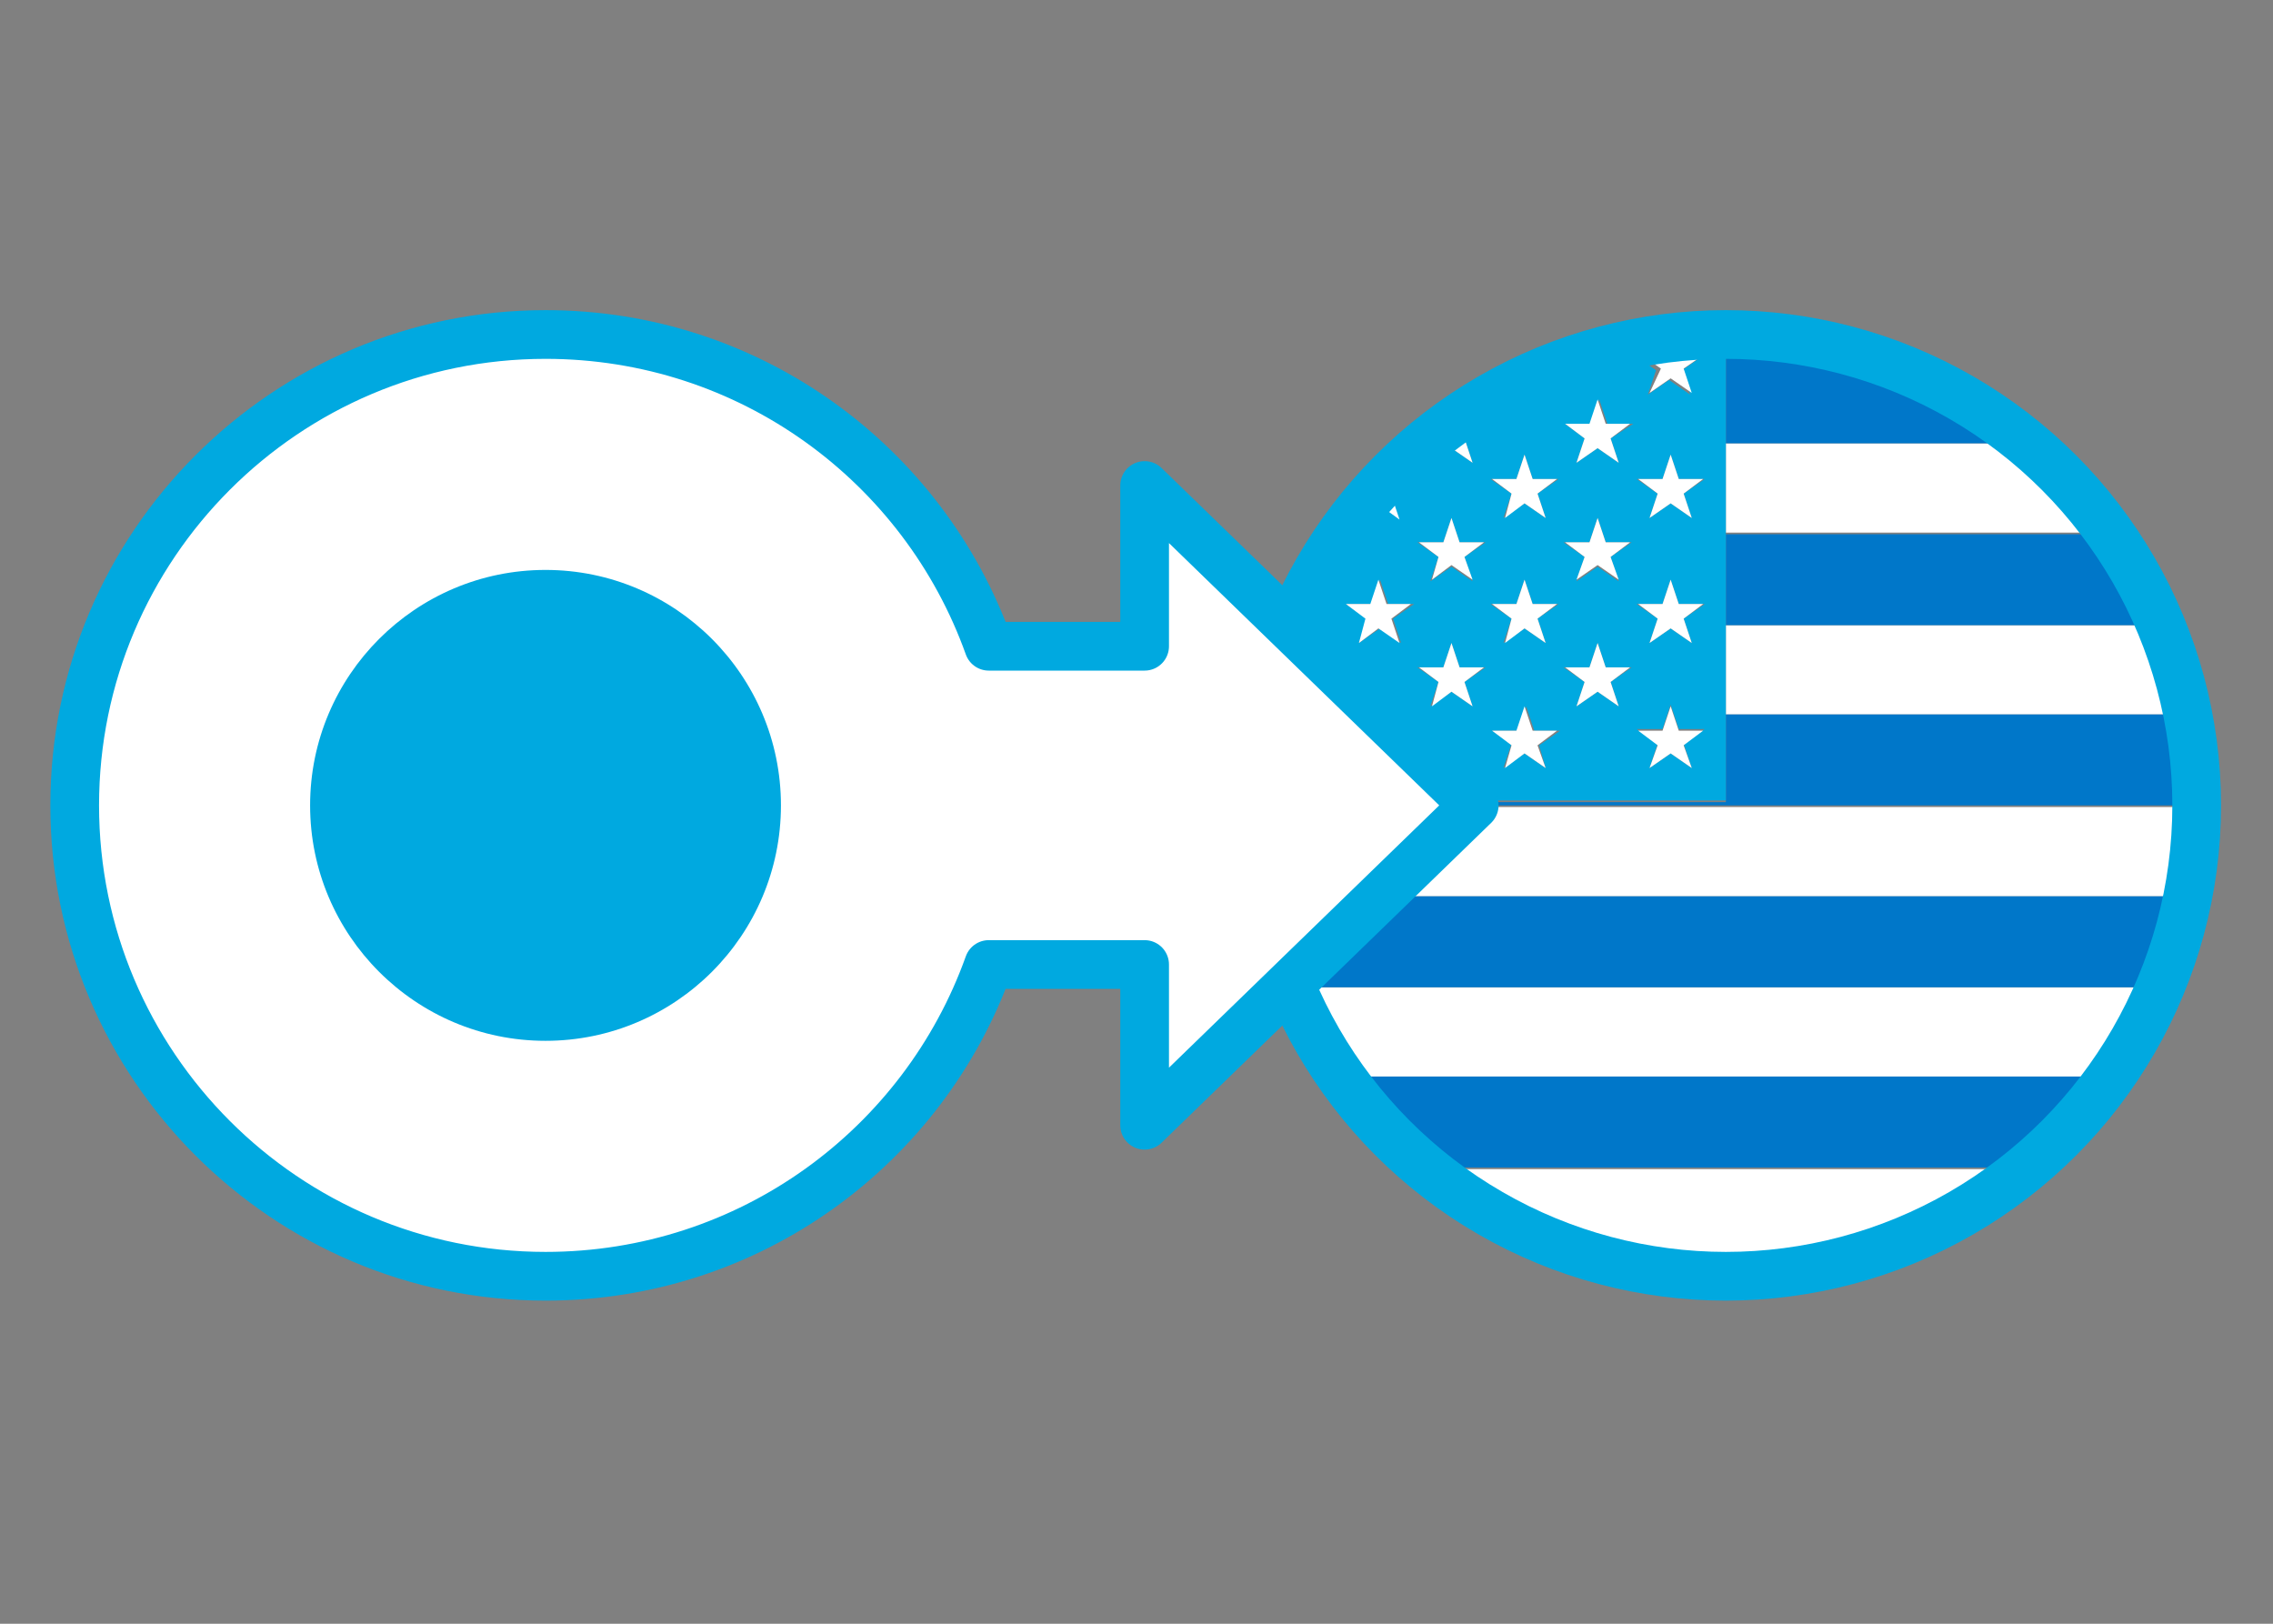
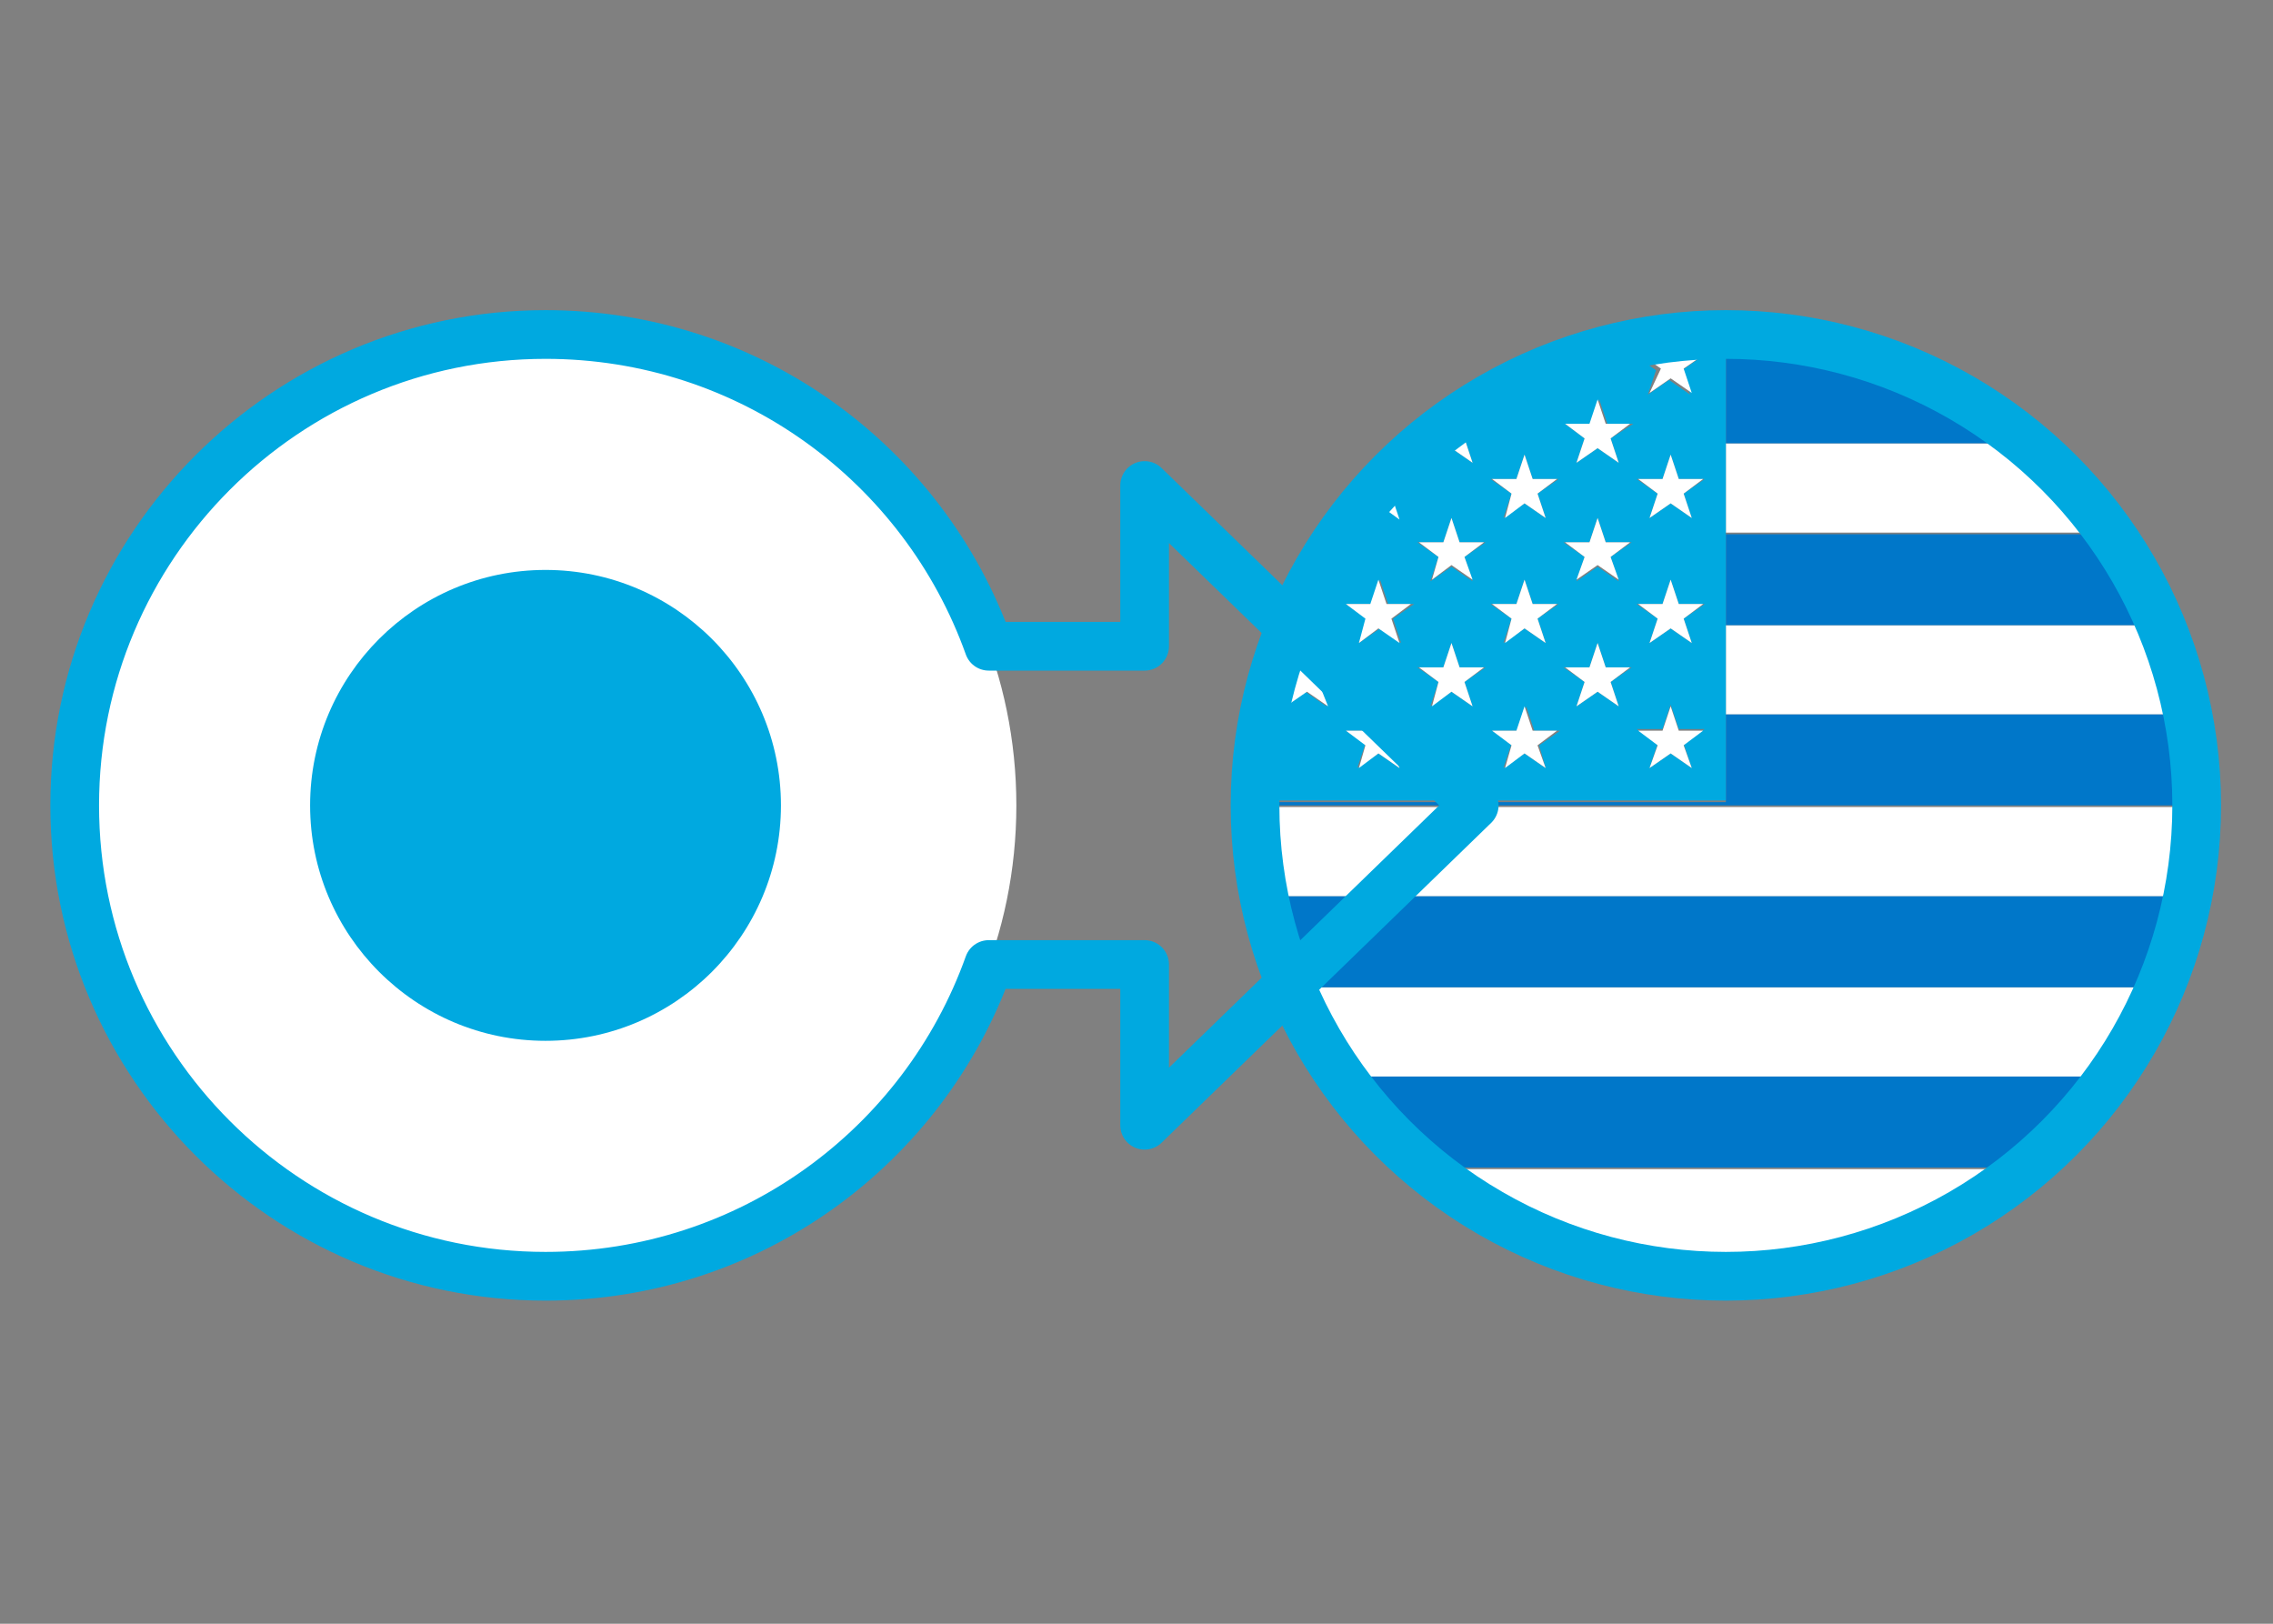
<svg xmlns="http://www.w3.org/2000/svg" version="1.1" id="レイヤー_2" x="0px" y="0px" viewBox="0 0 140 100" style="enable-background:new 0 0 140 100;" xml:space="preserve">
  <rect x="0" y="0" width="140" height="100" fill="#808080" stroke="none" />
  <style type="text/css">
	.st0{fill:#FFFFFF;}
	.st1{fill:#0077C9;}
	.st2{fill:#001780;}
	.st3{fill:#00A9E0;}
	.st4{fill:none;stroke:#00A9E0;stroke-width:3;}
	.st5{fill:#FFFFFF;stroke:#00A9E0;stroke-width:2.7;stroke-linecap:round;stroke-linejoin:round;}
	.st6{fill:none;stroke:#00A9E0;stroke-width:3;stroke-linecap:round;stroke-linejoin:round;}
</style>
  <g>
    <path class="st0" d="M106.3,77.8c6.5,0,12.4-2.2,17.2-5.8H89.2C93.9,75.6,99.9,77.8,106.3,77.8z" />
    <path class="st0" d="M83.6,66.3H129c1.3-1.7,2.3-3.6,3.2-5.5H80.5C81.3,62.8,82.4,64.6,83.6,66.3z" />
    <path class="st0" d="M109.7,21.7c-1.1-0.1-2.3-0.2-3.4-0.2l0,0v0.2H109.7z" />
    <path class="st0" d="M78.7,55.2h55.2c0.4-1.8,0.5-3.6,0.5-5.5H78.2C78.2,51.5,78.4,53.4,78.7,55.2z" />
    <path class="st0" d="M106.3,44h27.6c-0.4-1.9-1-3.8-1.7-5.5h-25.9V44z" />
    <path class="st0" d="M106.3,32.8h22.6c-1.5-2.1-3.4-3.9-5.4-5.5h-17.2V32.8z" />
    <path class="st1" d="M106.3,21.7v5.6h17.2c-3.9-3-8.6-5-13.8-5.6H106.3z" />
    <path class="st1" d="M106.3,38.5h25.9c-0.9-2-2-3.9-3.3-5.6h-22.6V38.5z" />
    <path class="st1" d="M106.3,49.4H78.2c0,0.1,0,0.2,0,0.2h56.3c0-1.9-0.2-3.8-0.6-5.6h-27.6V49.4z" />
    <path class="st1" d="M80.5,60.8h51.7c0.8-1.8,1.4-3.7,1.8-5.6H78.7C79.1,57.1,79.7,59,80.5,60.8z" />
    <path class="st1" d="M89.2,71.9h34.3c2.1-1.6,3.9-3.5,5.5-5.6H83.6C85.2,68.4,87.1,70.3,89.2,71.9z" />
    <path class="st2" d="M102.4,21.7c-0.1,0-0.1,0-0.2,0L102.4,21.7L102.4,21.7z" />
    <path class="st3" d="M106.3,44v-5.5v-5.6v-5.5v-5.6v-0.2c-1,0-2,0.1-3,0.2l0,0.1l1.6,0l-1.3,0.9l0.5,1.5l-1.3-0.9l-1.3,0.9l0.5-1.5   l-1-0.7c-2.1,0.4-4.2,1-6.1,1.9l0.1,0.3l-0.3-0.2c-1.4,0.6-2.7,1.4-4,2.2l0.6,0L90.2,27l0.5,1.5l-1.3-0.9l-1.3,0.9l0.2-0.5   c-0.6,0.5-1.1,1-1.7,1.5l0.3,0l-1.1,0.8c-0.1,0.1-0.1,0.1-0.2,0.2l0.5,1.4l-1.1-0.8c-2.5,2.9-4.4,6.3-5.6,10h0.5l0.5-1.5l0.5,1.5   l1.6,0L81.2,42l0.5,1.5l-1.3-0.9l-1.3,0.9l0.5-1.5l-0.4-0.3c-0.7,2.4-1.1,5-1.1,7.6h28.2V44z M104.2,39.6l-1.3-0.9l-1.3,0.9   l0.5-1.5l-1.3-0.9l1.6,0l0.5-1.5l0.5,1.5l1.6,0l-1.3,0.9L104.2,39.6z M88.9,41.1l0.5-1.5l0.5,1.5l1.6,0L90.2,42l0.5,1.5l-1.3-0.9   l-1.3,0.9l0.5-1.5l-1.3-0.9L88.9,41.1z M93.1,38.1l-1.3-0.9l1.6,0l0.5-1.5l0.5,1.5l1.6,0l-1.3,0.9l0.5,1.5l-1.3-0.9l-1.3,0.9   L93.1,38.1z M95.2,31.9L93.9,31l-1.3,0.9l0.5-1.5l-1.3-0.9l1.6,0l0.5-1.5l0.5,1.5l1.6,0l-1.3,0.9L95.2,31.9z M99.7,43.5l-1.3-0.9   l-1.3,0.9l0.5-1.5l-1.3-0.9l1.6,0l0.5-1.5l0.5,1.5l1.6,0L99.2,42L99.7,43.5z M98.9,33.4l1.6,0l-1.3,0.9l0.5,1.5l-1.3-0.9l-1.3,0.9   l0.5-1.5l-1.3-0.9l1.6,0l0.5-1.5L98.9,33.4z M104.2,31.9l-1.3-0.9l-1.3,0.9l0.5-1.5l-1.3-0.9l1.6,0l0.5-1.5l0.5,1.5l1.6,0l-1.3,0.9   L104.2,31.9z M96.4,26.1l1.6,0l0.5-1.5l0.5,1.5l1.6,0L99.2,27l0.5,1.5l-1.3-0.9l-1.3,0.9l0.5-1.5L96.4,26.1z M89.4,31.9l0.5,1.5   l1.6,0l-1.3,0.9l0.5,1.5l-1.3-0.9l-1.3,0.9l0.5-1.5l-1.3-0.9l1.6,0L89.4,31.9z M82.9,37.2l1.6,0l0.5-1.5l0.5,1.5l1.6,0l-1.3,0.9   l0.5,1.5l-1.3-0.9l-1.3,0.9l0.5-1.5L82.9,37.2z M86.2,47.3l-1.3-0.9l-1.3,0.9l0.5-1.5L82.9,45l1.6,0l0.5-1.5l0.5,1.5l1.6,0   l-1.3,0.9L86.2,47.3z M95.2,47.3l-1.3-0.9l-1.3,0.9l0.5-1.5L91.9,45l1.6,0l0.5-1.5l0.5,1.5l1.6,0l-1.3,0.9L95.2,47.3z M104.2,47.3   l-1.3-0.9l-1.3,0.9l0.5-1.5l-1.3-0.9l1.6,0l0.5-1.5l0.5,1.5l1.6,0l-1.3,0.9L104.2,47.3z" />
    <path class="st0" d="M101.6,24.2l1.3-0.9l1.3,0.9l-0.5-1.5l1.3-0.9l-1.6,0l0-0.1c-0.3,0-0.6,0.1-0.9,0.1l0,0h-0.1   c-0.4,0.1-0.8,0.1-1.1,0.2l1,0.7L101.6,24.2z" />
    <path class="st0" d="M95.1,23.8c-0.1,0-0.1,0.1-0.2,0.1l0.3,0.2L95.1,23.8z" />
    <polygon class="st0" points="103.4,29.5 102.9,28 102.4,29.5 100.9,29.5 102.1,30.4 101.6,31.9 102.9,31 104.2,31.9 103.7,30.4    104.9,29.5  " />
    <path class="st0" d="M86.6,29.5c-0.3,0.3-0.5,0.5-0.8,0.8l1.1-0.8L86.6,29.5z" />
    <path class="st0" d="M85.7,30.5c-0.2,0.2-0.4,0.4-0.6,0.7l1.1,0.8L85.7,30.5z" />
    <polygon class="st0" points="94.4,29.5 93.9,28 93.4,29.5 91.9,29.5 93.1,30.4 92.7,31.9 93.9,31 95.2,31.9 94.7,30.4 95.9,29.5     " />
    <polygon class="st0" points="104.9,37.2 103.4,37.2 102.9,35.7 102.4,37.2 100.9,37.2 102.1,38.1 101.6,39.6 102.9,38.7    104.2,39.6 103.7,38.1  " />
    <polygon class="st0" points="83.7,39.6 84.9,38.7 86.2,39.6 85.7,38.1 86.9,37.2 85.4,37.2 84.9,35.7 84.4,37.2 82.9,37.2    84.1,38.1  " />
    <polygon class="st0" points="95.2,39.6 94.7,38.1 95.9,37.2 94.4,37.2 93.9,35.7 93.4,37.2 91.9,37.2 93.1,38.1 92.7,39.6    93.9,38.7  " />
    <polygon class="st0" points="103.4,45 102.9,43.5 102.4,45 100.9,45 102.1,45.9 101.6,47.3 102.9,46.4 104.2,47.3 103.7,45.9    104.9,45  " />
    <polygon class="st0" points="85.4,45 84.9,43.5 84.4,45 82.9,45 84.1,45.9 83.7,47.3 84.9,46.4 86.2,47.3 85.7,45.9 86.9,45  " />
    <polygon class="st0" points="94.4,45 93.9,43.5 93.4,45 91.9,45 93.1,45.9 92.7,47.3 93.9,46.4 95.2,47.3 94.7,45.9 95.9,45  " />
    <polygon class="st0" points="87.4,33.4 88.6,34.3 88.2,35.7 89.4,34.8 90.7,35.7 90.2,34.3 91.4,33.4 89.9,33.4 89.4,31.9    88.9,33.4  " />
    <polygon class="st0" points="97.9,33.4 96.4,33.4 97.6,34.3 97.1,35.7 98.4,34.8 99.7,35.7 99.2,34.3 100.4,33.4 98.9,33.4    98.4,31.9  " />
    <polygon class="st0" points="88.2,43.5 89.4,42.6 90.7,43.5 90.2,42 91.4,41.1 89.9,41.1 89.4,39.6 88.9,41.1 87.4,41.1 88.6,42     " />
-     <path class="st0" d="M79.2,43.5l1.3-0.9l1.3,0.9L81.2,42l1.3-0.9l-1.6,0l-0.5-1.5l-0.5,1.5h-0.5c-0.1,0.2-0.1,0.4-0.2,0.7l0.4,0.3   L79.2,43.5z" />
+     <path class="st0" d="M79.2,43.5l1.3-0.9l1.3,0.9L81.2,42l1.3-0.9l-1.6,0l-0.5-1.5l-0.5,1.5h-0.5c-0.1,0.2-0.1,0.4-0.2,0.7L79.2,43.5z" />
    <polygon class="st0" points="98.9,41.1 98.4,39.6 97.9,41.1 96.4,41.1 97.6,42 97.1,43.5 98.4,42.6 99.7,43.5 99.2,42 100.4,41.1     " />
    <path class="st0" d="M89.4,27.6l1.3,0.9L90.2,27l1.3-0.9l-0.6,0c-0.9,0.6-1.7,1.2-2.5,1.9l-0.2,0.5L89.4,27.6z" />
    <polygon class="st0" points="97.1,28.5 98.4,27.6 99.7,28.5 99.2,27 100.4,26.1 98.9,26.1 98.4,24.6 97.9,26.1 96.4,26.1 97.6,27     " />
  </g>
  <circle class="st4" cx="106.3" cy="49.6" r="29" />
-   <path class="st5" d="M90.8,49.6L70.5,29.9v9.9h-9.6c-4-11.2-14.7-19.2-27.3-19.2c-16,0-29,13-29,29c0,16,13,29,29,29  c12.6,0,23.3-8,27.3-19.2h9.6v9.9L90.8,49.6z" />
  <g>
    <path class="st0" d="M62.6,49.6c0,16-13,29-29,29c-16,0-29-13-29-29c0-16,13-29,29-29C49.6,20.6,62.6,33.6,62.6,49.6z" />
    <path class="st3" d="M48.1,49.6c0,8-6.5,14.5-14.5,14.5c-8,0-14.5-6.5-14.5-14.5c0-8,6.5-14.5,14.5-14.5   C41.6,35.1,48.1,41.6,48.1,49.6z" />
  </g>
  <path class="st6" d="M90.8,49.6L70.5,29.9v9.9h-9.6c-4-11.2-14.7-19.2-27.3-19.2c-16,0-29,13-29,29c0,16,13,29,29,29  c12.6,0,23.3-8,27.3-19.2h9.6v9.9L90.8,49.6z" />
</svg>